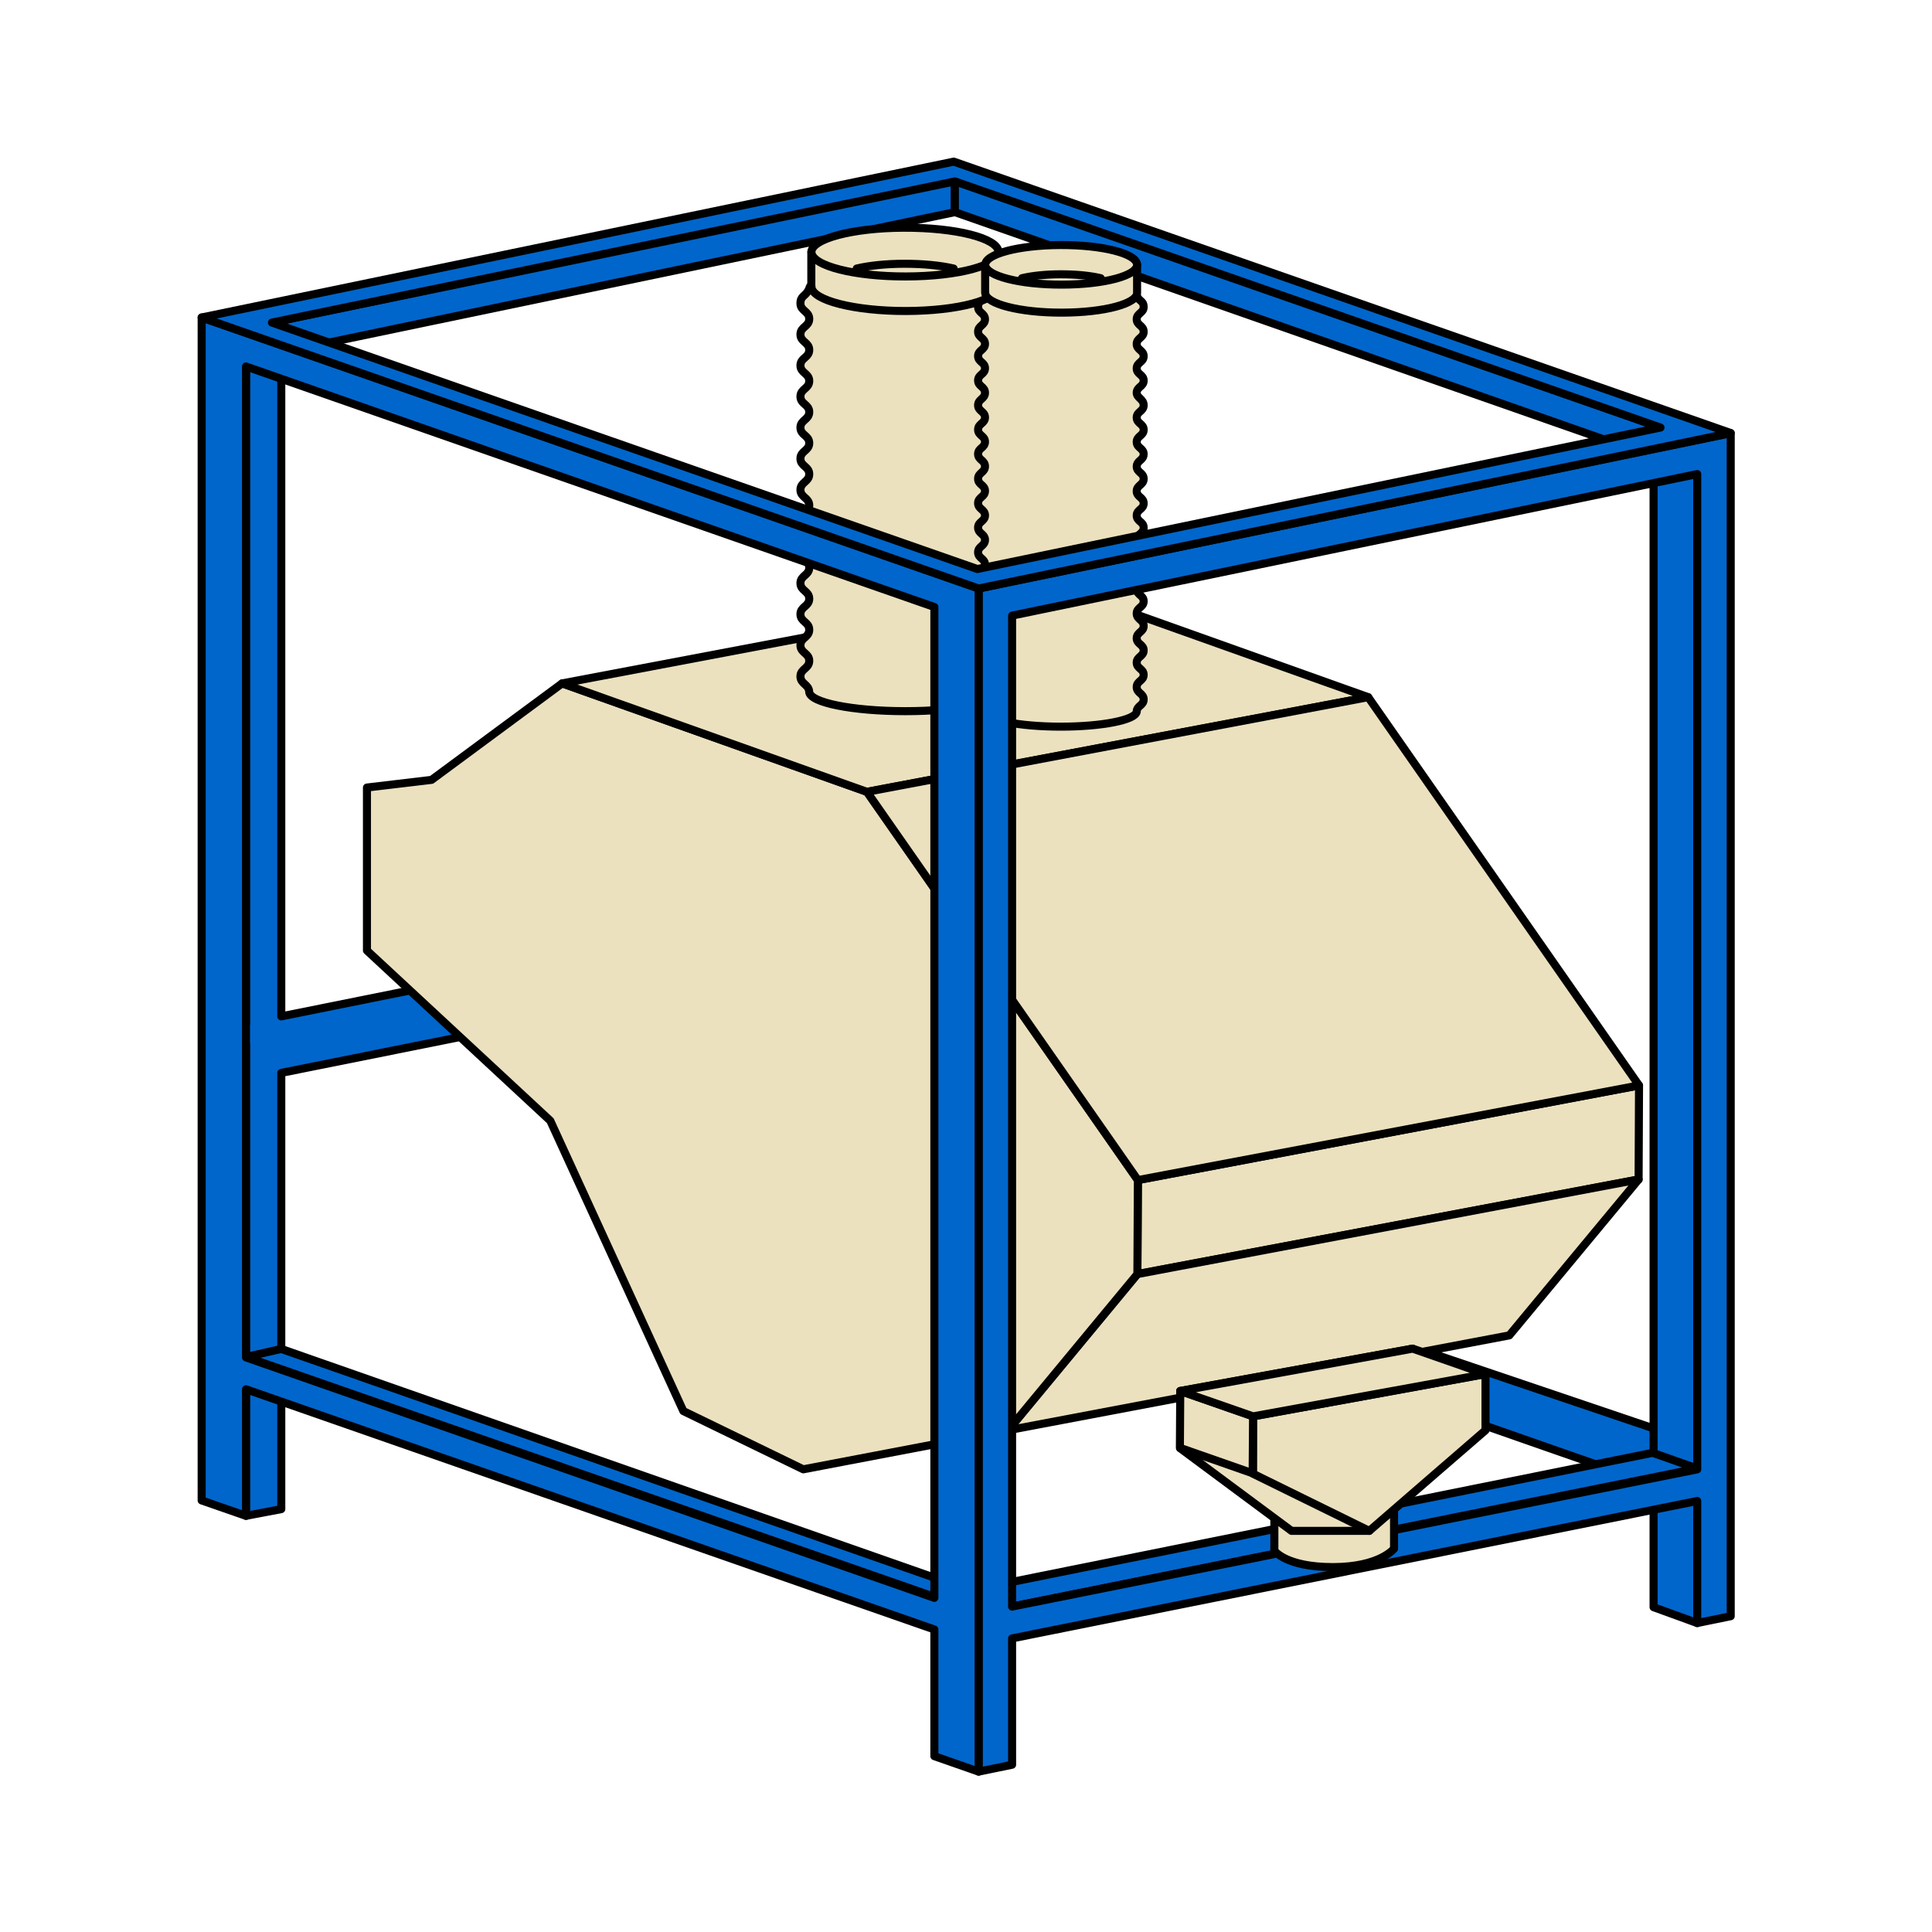
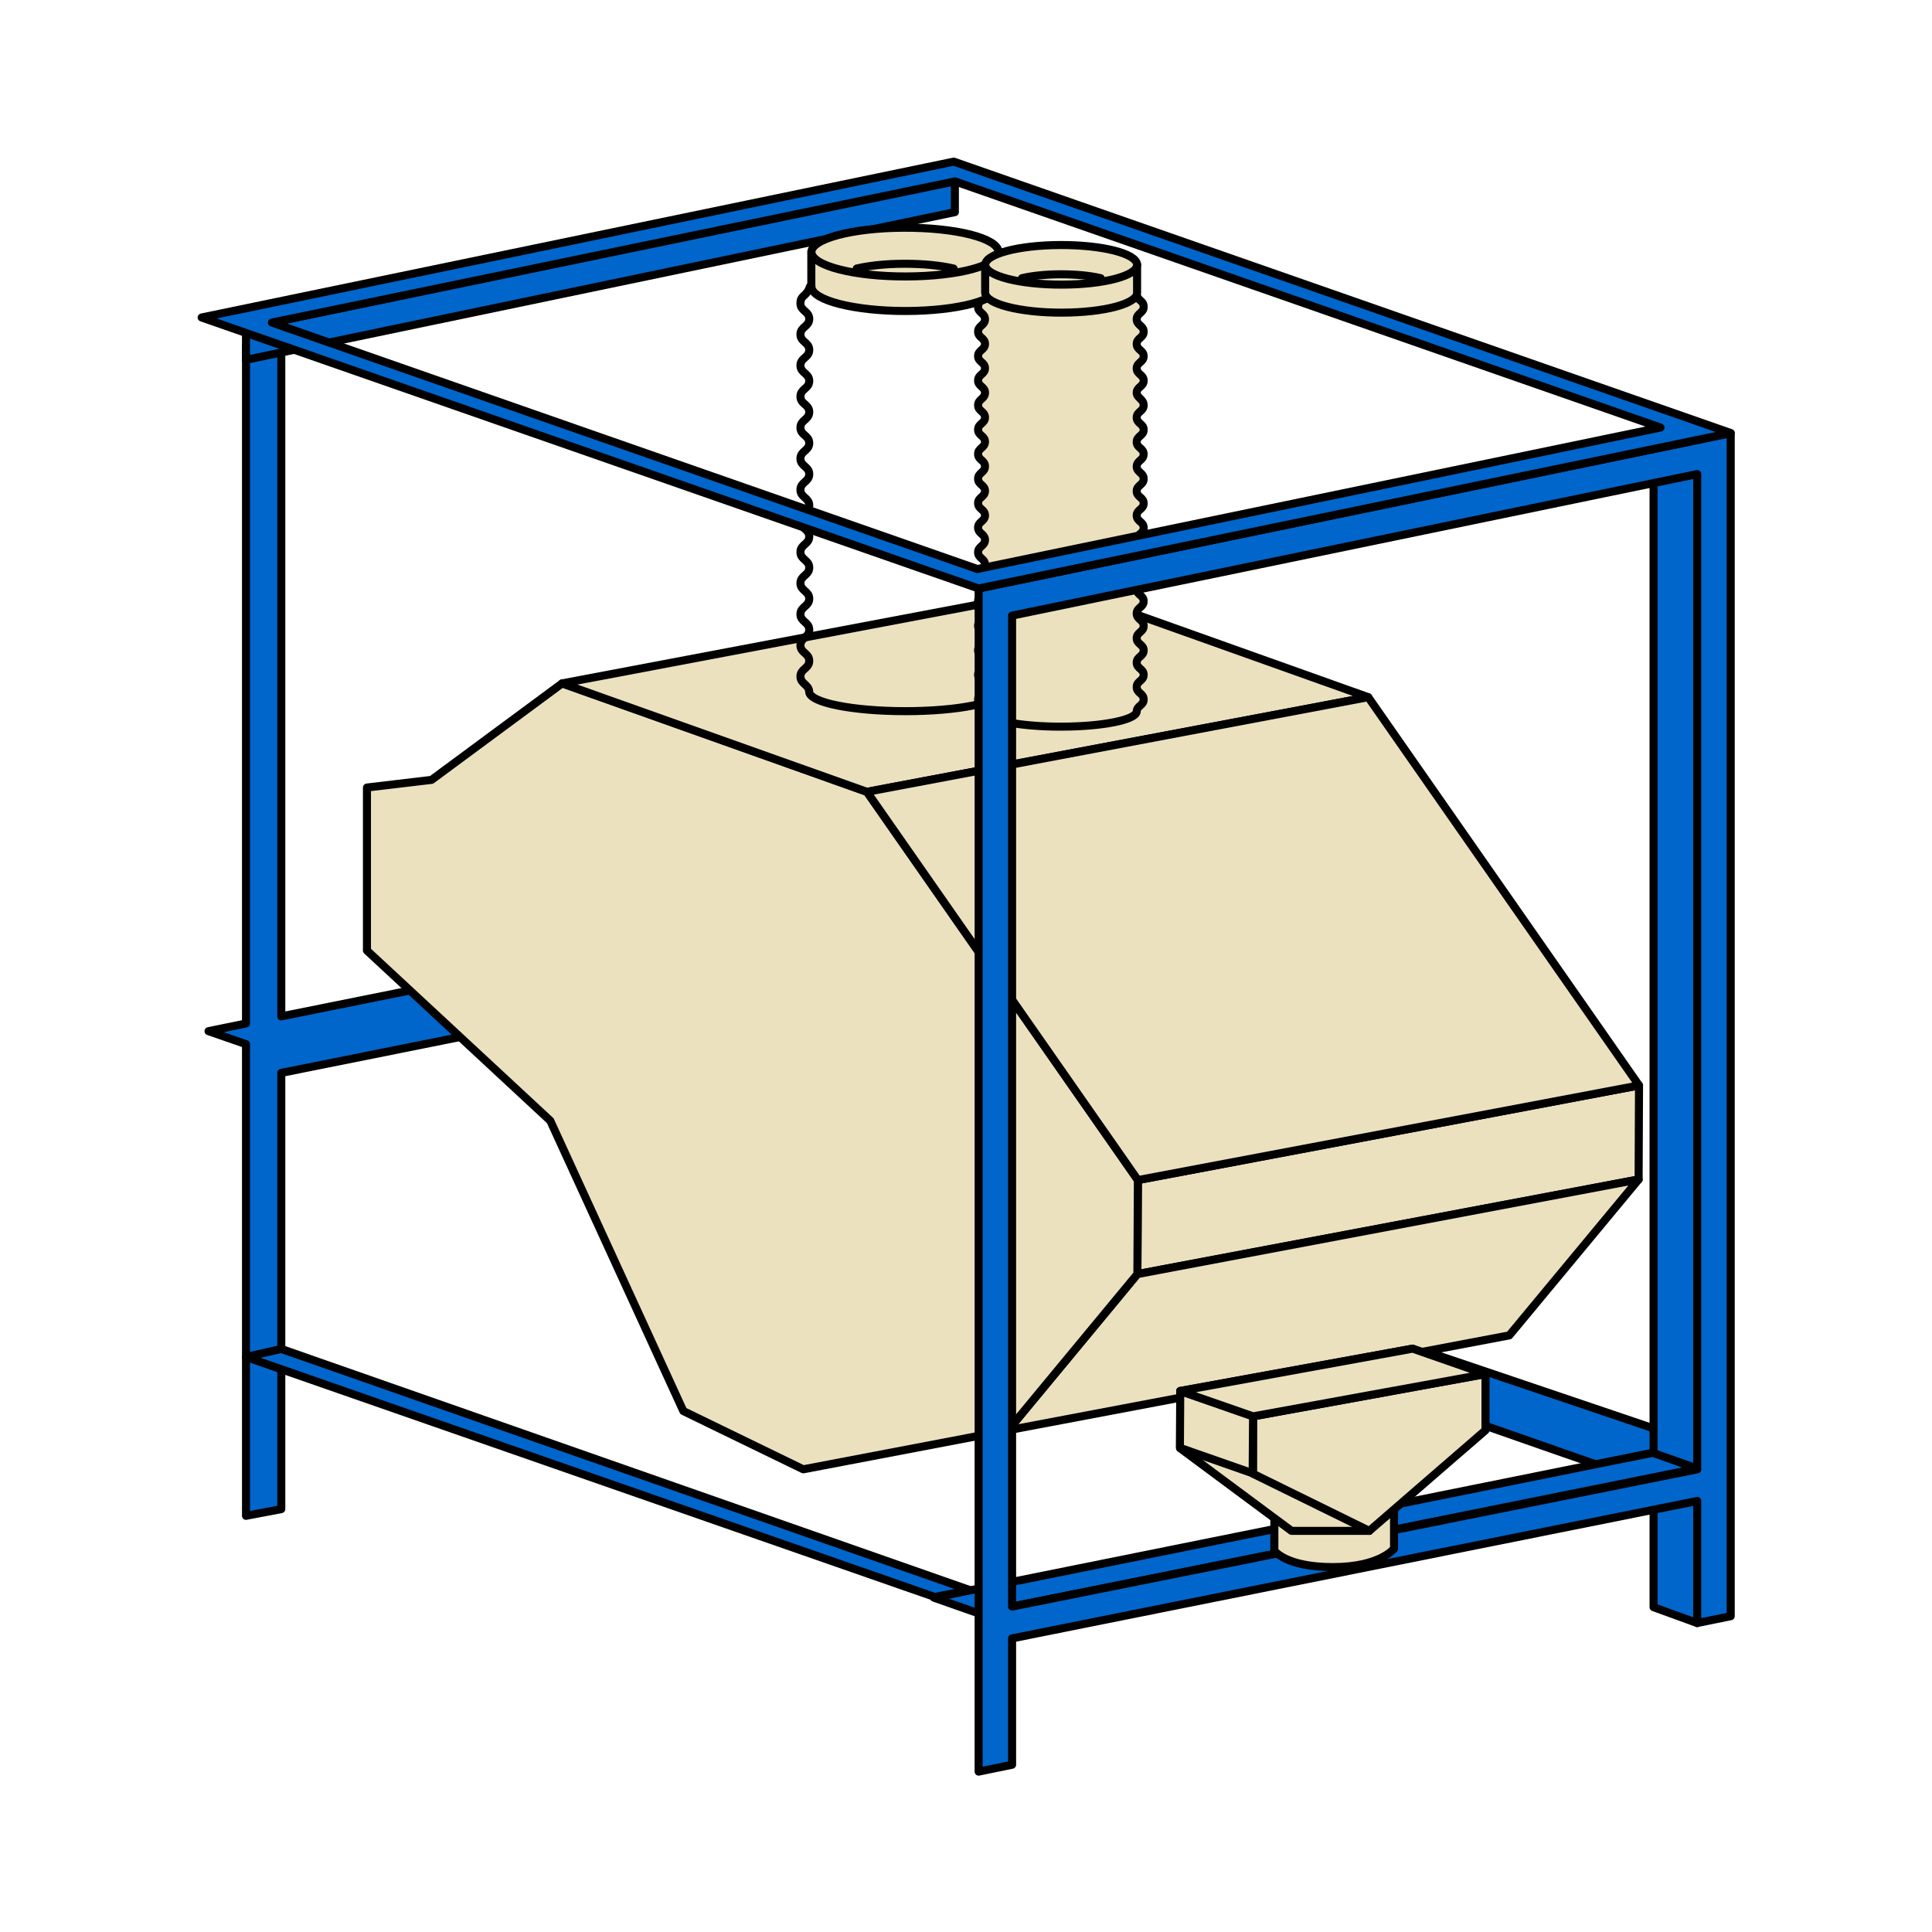
<svg xmlns="http://www.w3.org/2000/svg" width="100%" height="100%" viewBox="0 0 120 120" version="1.1" xml:space="preserve" style="fill-rule:evenodd;clip-rule:evenodd;stroke-linecap:round;stroke-linejoin:round;stroke-miterlimit:10;">
-   <rect id="Stroje" x="-458.988" y="-599.961" width="1280" height="1380" style="fill:none;" />
  <g>
    <g>
      <g>
        <rect x="-60.988" y="-29.961" width="242" height="200" style="fill:none;" />
        <g>
          <path d="M105.506,89.668l-43.353,-14.673l-2.128,0.336l-2.816,-0.977l0,1.961l48.261,16.856l0,-1.978l-2.732,-0.95l2.768,-0.575Z" style="fill:#06c;fill-rule:nonzero;stroke:#000;stroke-width:0.5px;" />
          <path d="M60.361,56.026l-2.77,-0.977l-40.12,8.08l0,-42.105l-2.191,0.415l0,42.132l-2.329,0.477l2.329,0.806l0,29.297l2.191,-0.417l0,-27.095l42.89,-8.602l0,-1.959l0,-0.052Z" style="fill:#06c;fill-rule:nonzero;stroke:#000;stroke-width:0.5px;" />
          <path d="M70.645,79.136l31.132,-5.877l0.026,-5.841l-31.127,5.879l-0.031,5.839Z" style="fill:#ebe1bf;fill-rule:nonzero;stroke:#000;stroke-width:0.5px;" />
          <path d="M70.645,79.136l31.132,-5.877l-8.032,9.684l-31.128,5.892l8.028,-9.699Z" style="fill:#ebe1bf;fill-rule:nonzero;stroke:#000;stroke-width:0.5px;" />
          <path d="M53.85,49.183l16.826,24.114l-0.031,5.839l-8.029,9.699l-12.724,2.427l-7.448,-3.618l-8.265,-18.034l-11.387,-10.57l0,-10.125l4.013,-0.476l8.109,-5.993l18.936,6.737Z" style="fill:#ebe1bf;fill-rule:nonzero;stroke:#000;stroke-width:0.5px;" />
          <path d="M53.85,49.183l31.132,-5.881l-18.941,-6.75l-31.127,5.894l18.936,6.737Z" style="fill:#ebe1bf;fill-rule:nonzero;stroke:#000;stroke-width:0.5px;" />
          <path d="M59.309,13.176l-44.03,9.174l0,-1.979l44.03,-9.173l0,1.978Z" style="fill:#06c;fill-rule:nonzero;stroke:#000;stroke-width:0.5px;" />
          <path d="M53.85,49.183l31.132,-5.881l16.821,24.116l-31.127,5.879l-16.826,-24.114Z" style="fill:#ebe1bf;fill-rule:nonzero;stroke:#000;stroke-width:0.5px;" />
          <path d="M105.418,28.089l-2.711,-0.975l0,72.712l2.711,0.985l0,-72.722Z" style="fill:#06c;fill-rule:nonzero;stroke:#000;stroke-width:0.5px;" />
-           <path d="M59.309,13.176l43.782,15.33l0,-1.973l-43.782,-15.335l0,1.978Z" style="fill:#06c;fill-rule:nonzero;stroke:#000;stroke-width:0.5px;" />
-           <path d="M62.76,20.781c0,-0.483 -0.547,-0.483 -0.547,-0.966c0,-0.483 0.547,-0.483 0.547,-0.969c0,-0.483 -0.304,-0.417 -0.516,-0.863c-0.01,-0.006 -0.02,-0.011 -0.029,-0.027c-0.007,-0.67 -2.685,-1.226 -5.98,-1.226c-3.296,0 -5.966,0.556 -5.975,1.226c-0.01,0.016 -0.014,0.021 -0.024,0.029c-0.217,0.442 -0.519,0.378 -0.519,0.859c0,0.481 0.546,0.481 0.546,0.964c0,0.481 -0.546,0.481 -0.546,0.963c0,0.484 0.546,0.484 0.546,0.966c0,0.48 -0.546,0.48 -0.546,0.962c0,0.482 0.546,0.482 0.546,0.965c0,0.481 -0.546,0.481 -0.546,0.964c0,0.483 0.546,0.483 0.546,0.964c0,0.483 -0.546,0.483 -0.546,0.965c0,0.483 0.546,0.483 0.546,0.964c0,0.481 -0.546,0.481 -0.546,0.963c0,0.484 0.546,0.484 0.546,0.964c0,0.49 -0.546,0.49 -0.546,0.973c0,0.486 0.546,0.486 0.546,0.971c0,0.487 -0.546,0.487 -0.546,0.968c0,0.487 0.546,0.487 0.546,0.968c0,0.48 -0.546,0.48 -0.546,0.963c0,0.484 0.546,0.484 0.546,0.965c0,0.483 -0.546,0.483 -0.546,0.965c0,0.484 0.546,0.484 0.546,0.966c0,0.482 -0.546,0.482 -0.546,0.964c0,0.481 0.546,0.481 0.546,0.964c0,0.484 -0.546,0.484 -0.546,0.966c0,0.483 0.546,0.483 0.546,0.965c0,0.486 -0.546,0.486 -0.546,0.968c0,0.465 0.509,0.489 0.543,0.94l0,0.005c0,0.674 2.672,1.213 5.975,1.213c3.252,0 5.892,-0.528 5.978,-1.191c0,-0.483 0.547,-0.483 0.547,-0.966c0,-0.48 -0.547,-0.48 -0.547,-0.962c0,-0.483 0.547,-0.483 0.547,-0.964c0,-0.482 -0.547,-0.482 -0.547,-0.964c0,-0.483 0.547,-0.483 0.547,-0.964c0,-0.482 -0.547,-0.482 -0.547,-0.964c0,-0.483 0.547,-0.483 0.547,-0.964c0,-0.482 -0.547,-0.482 -0.547,-0.966c0,-0.481 0.547,-0.481 0.547,-0.963c0,-0.483 -0.547,-0.483 -0.547,-0.97c0,-0.482 0.547,-0.482 0.547,-0.968c0,-0.487 -0.547,-0.487 -0.547,-0.972c0,-0.482 0.547,-0.482 0.547,-0.967c0,-0.482 -0.547,-0.482 -0.547,-0.965c0,-0.483 0.547,-0.483 0.547,-0.964c0,-0.481 -0.547,-0.481 -0.547,-0.965c0,-0.482 0.547,-0.482 0.547,-0.962c0,-0.484 -0.547,-0.484 -0.547,-0.966c0,-0.483 0.547,-0.483 0.547,-0.964c0,-0.484 -0.547,-0.484 -0.547,-0.967c0,-0.481 0.547,-0.481 0.547,-0.964c0,-0.483 -0.547,-0.483 -0.547,-0.964c0,-0.483 0.547,-0.483 0.547,-0.965" style="fill:#ebe1bf;fill-rule:nonzero;" />
          <path d="M62.76,20.781c0,-0.483 -0.547,-0.483 -0.547,-0.966c0,-0.483 0.547,-0.483 0.547,-0.969c0,-0.483 -0.304,-0.417 -0.516,-0.863c-0.01,-0.006 -0.02,-0.011 -0.029,-0.027c-0.007,-0.67 -2.685,-1.226 -5.98,-1.226c-3.296,0 -5.966,0.556 -5.975,1.226c-0.01,0.016 -0.014,0.021 -0.024,0.029c-0.217,0.442 -0.519,0.378 -0.519,0.859c0,0.481 0.546,0.481 0.546,0.964c0,0.481 -0.546,0.481 -0.546,0.963c0,0.484 0.546,0.484 0.546,0.966c0,0.48 -0.546,0.48 -0.546,0.962c0,0.482 0.546,0.482 0.546,0.965c0,0.481 -0.546,0.481 -0.546,0.964c0,0.483 0.546,0.483 0.546,0.964c0,0.483 -0.546,0.483 -0.546,0.965c0,0.483 0.546,0.483 0.546,0.964c0,0.481 -0.546,0.481 -0.546,0.963c0,0.484 0.546,0.484 0.546,0.964c0,0.49 -0.546,0.49 -0.546,0.973c0,0.486 0.546,0.486 0.546,0.971c0,0.487 -0.546,0.487 -0.546,0.968c0,0.487 0.546,0.487 0.546,0.968c0,0.48 -0.546,0.48 -0.546,0.963c0,0.484 0.546,0.484 0.546,0.965c0,0.483 -0.546,0.483 -0.546,0.965c0,0.484 0.546,0.484 0.546,0.966c0,0.482 -0.546,0.482 -0.546,0.964c0,0.481 0.546,0.481 0.546,0.964c0,0.484 -0.546,0.484 -0.546,0.966c0,0.483 0.546,0.483 0.546,0.965c0,0.486 -0.546,0.486 -0.546,0.968c0,0.465 0.509,0.489 0.543,0.94l0,0.005c0,0.674 2.672,1.213 5.975,1.213c3.252,0 5.892,-0.528 5.978,-1.191c0,-0.483 0.547,-0.483 0.547,-0.966c0,-0.48 -0.547,-0.48 -0.547,-0.962c0,-0.483 0.547,-0.483 0.547,-0.964c0,-0.482 -0.547,-0.482 -0.547,-0.964c0,-0.483 0.547,-0.483 0.547,-0.964c0,-0.482 -0.547,-0.482 -0.547,-0.964c0,-0.483 0.547,-0.483 0.547,-0.964c0,-0.482 -0.547,-0.482 -0.547,-0.966c0,-0.481 0.547,-0.481 0.547,-0.963c0,-0.483 -0.547,-0.483 -0.547,-0.97c0,-0.482 0.547,-0.482 0.547,-0.968c0,-0.487 -0.547,-0.487 -0.547,-0.972c0,-0.482 0.547,-0.482 0.547,-0.967c0,-0.482 -0.547,-0.482 -0.547,-0.965c0,-0.483 0.547,-0.483 0.547,-0.964c0,-0.481 -0.547,-0.481 -0.547,-0.965c0,-0.482 0.547,-0.482 0.547,-0.962c0,-0.484 -0.547,-0.484 -0.547,-0.966c0,-0.483 0.547,-0.483 0.547,-0.964c0,-0.484 -0.547,-0.484 -0.547,-0.967c0,-0.481 0.547,-0.481 0.547,-0.964c0,-0.483 -0.547,-0.483 -0.547,-0.964c0,-0.483 0.547,-0.483 0.547,-0.965Z" style="fill:none;stroke:#000;stroke-width:0.5px;" />
          <path d="M71.035,20.604c0,-0.389 -0.432,-0.389 -0.432,-0.774c0,-0.384 0.432,-0.384 0.432,-0.764c0,-0.38 -0.241,-0.314 -0.414,-0.664c-0.005,-0.016 -0.013,-0.028 -0.018,-0.035c-0.005,-0.522 -2.119,-0.959 -4.713,-0.959c-2.596,0 -4.705,0.437 -4.712,0.959c-0.005,0.007 -0.01,0.02 -0.018,0.035c-0.173,0.35 -0.409,0.283 -0.409,0.662c0,0.378 0.429,0.378 0.429,0.766c0,0.385 -0.429,0.385 -0.429,0.769c0,0.381 0.429,0.381 0.429,0.76c0,0.379 -0.429,0.379 -0.429,0.757c0,0.379 0.429,0.379 0.429,0.758c0,0.378 -0.429,0.378 -0.429,0.758c0,0.377 0.429,0.377 0.429,0.762c0,0.389 -0.427,0.389 -0.429,0.773c0,0.382 0.429,0.382 0.429,0.761c0,0.377 -0.429,0.378 -0.429,0.756l0,0.001c0,0.378 0.429,0.379 0.429,0.756c0,0.378 -0.429,0.379 -0.429,0.757l0,0.002c0,0.379 0.429,0.381 0.429,0.764c0,0.389 -0.429,0.389 -0.429,0.772l0,0.002c0,0.379 0.429,0.379 0.429,0.757c0,0.377 -0.429,0.377 -0.429,0.756l0,0.002c0,0.379 0.429,0.381 0.429,0.757c0,0.377 -0.429,0.378 -0.429,0.757c0,0.343 0.329,0.377 0.414,0.648c0.01,0.026 0.015,0.074 0.015,0.118c0,0.387 -0.429,0.387 -0.429,0.771c0,0.381 0.429,0.381 0.429,0.76c0,0.377 -0.429,0.377 -0.429,0.755l0,0.004c0,0.379 0.429,0.379 0.429,0.758c0,0.375 -0.429,0.377 -0.429,0.754l0,0.007c0,0.374 0.402,0.384 0.427,0.744l0,0.005l0.002,0.009c0,0.389 -0.429,0.389 -0.429,0.772c0,0.382 0.429,0.382 0.429,0.762c0,0.379 -0.429,0.379 -0.429,0.757c0,0.378 0.429,0.378 0.429,0.758c0,0.378 -0.429,0.378 -0.429,0.758c0,0.381 0.429,0.381 0.429,0.765c0,0.388 -0.429,0.388 -0.429,0.771c0,0.371 0.402,0.385 0.427,0.728l0,0.005c0,0.534 2.108,0.958 4.712,0.958c2.563,0 4.641,-0.416 4.711,-0.926l0.002,0c0,-0.38 0.432,-0.38 0.432,-0.763c0,-0.385 -0.432,-0.385 -0.432,-0.773c0,-0.38 0.432,-0.38 0.432,-0.758c0,-0.379 -0.432,-0.379 -0.432,-0.759c0,-0.377 0.432,-0.377 0.432,-0.758c0,-0.378 -0.432,-0.378 -0.432,-0.756c0,-0.379 0.432,-0.379 0.432,-0.763c0,-0.388 -0.432,-0.388 -0.432,-0.771c0,-0.382 0.432,-0.382 0.432,-0.762l0,-0.001l0,-0.001c0,-0.378 -0.432,-0.378 -0.432,-0.757c0,-0.375 0.432,-0.377 0.432,-0.755l0,-0.001l0,-0.001c0,-0.379 -0.432,-0.38 -0.432,-0.756c0,-0.379 0.432,-0.381 0.432,-0.763l0,-0.001l0,-0.003c0,-0.385 -0.432,-0.385 -0.432,-0.77c0,-0.378 0.432,-0.378 0.432,-0.756l0,-0.001l0,-0.002c0,-0.38 -0.432,-0.38 -0.432,-0.758c0,-0.375 0.432,-0.377 0.432,-0.754l0,-0.002l0,-0.002c0,-0.379 -0.432,-0.379 -0.432,-0.757c0,-0.376 0.432,-0.378 0.432,-0.763c0,-0.387 -0.432,-0.387 -0.432,-0.772c0,-0.068 0.013,-0.114 0.043,-0.175c0.106,-0.215 0.389,-0.271 0.389,-0.584c0,-0.38 -0.432,-0.38 -0.432,-0.759c0,-0.378 0.432,-0.378 0.432,-0.756l0,-0.001c0,-0.381 -0.432,-0.381 -0.432,-0.76c0,-0.379 0.432,-0.379 0.432,-0.763l0,-0.001c0,-0.387 -0.432,-0.457 -0.432,-0.771c0,-0.38 0.432,-0.38 0.432,-0.759c0,-0.378 -0.432,-0.378 -0.432,-0.759c0,-0.379 0.432,-0.379 0.432,-0.757c0,-0.378 -0.432,-0.378 -0.432,-0.758c0,-0.379 0.432,-0.379 0.432,-0.762" style="fill:#ebe1bf;fill-rule:nonzero;" />
          <path d="M71.035,20.604c0,-0.389 -0.432,-0.389 -0.432,-0.774c0,-0.384 0.432,-0.384 0.432,-0.764c0,-0.38 -0.241,-0.314 -0.414,-0.664c-0.005,-0.016 -0.013,-0.028 -0.018,-0.035c-0.005,-0.522 -2.119,-0.959 -4.713,-0.959c-2.596,0 -4.705,0.437 -4.712,0.959c-0.005,0.007 -0.01,0.02 -0.018,0.035c-0.173,0.35 -0.409,0.283 -0.409,0.662c0,0.378 0.429,0.378 0.429,0.766c0,0.385 -0.429,0.385 -0.429,0.769c0,0.381 0.429,0.381 0.429,0.76c0,0.379 -0.429,0.379 -0.429,0.757c0,0.379 0.429,0.379 0.429,0.758c0,0.378 -0.429,0.378 -0.429,0.758c0,0.377 0.429,0.377 0.429,0.762c0,0.389 -0.427,0.389 -0.429,0.773c0,0.382 0.429,0.382 0.429,0.761c0,0.377 -0.429,0.378 -0.429,0.756l0,0.001c0,0.378 0.429,0.379 0.429,0.756c0,0.378 -0.429,0.379 -0.429,0.757l0,0.002c0,0.379 0.429,0.381 0.429,0.764c0,0.389 -0.429,0.389 -0.429,0.772l0,0.002c0,0.379 0.429,0.379 0.429,0.757c0,0.377 -0.429,0.377 -0.429,0.756l0,0.002c0,0.379 0.429,0.381 0.429,0.757c0,0.377 -0.429,0.378 -0.429,0.757c0,0.343 0.329,0.377 0.414,0.648c0.01,0.026 0.015,0.074 0.015,0.118c0,0.387 -0.429,0.387 -0.429,0.771c0,0.381 0.429,0.381 0.429,0.76c0,0.377 -0.429,0.377 -0.429,0.755l0,0.004c0,0.379 0.429,0.379 0.429,0.758c0,0.375 -0.429,0.377 -0.429,0.754l0,0.007c0,0.374 0.402,0.384 0.427,0.744l0,0.005l0.002,0.009c0,0.389 -0.429,0.389 -0.429,0.772c0,0.382 0.429,0.382 0.429,0.762c0,0.379 -0.429,0.379 -0.429,0.757c0,0.378 0.429,0.378 0.429,0.758c0,0.378 -0.429,0.378 -0.429,0.758c0,0.381 0.429,0.381 0.429,0.765c0,0.388 -0.429,0.388 -0.429,0.771c0,0.371 0.402,0.385 0.427,0.728l0,0.005c0,0.534 2.108,0.958 4.712,0.958c2.563,0 4.641,-0.416 4.711,-0.926l0.002,0c0,-0.38 0.432,-0.38 0.432,-0.763c0,-0.385 -0.432,-0.385 -0.432,-0.773c0,-0.38 0.432,-0.38 0.432,-0.758c0,-0.379 -0.432,-0.379 -0.432,-0.759c0,-0.377 0.432,-0.377 0.432,-0.758c0,-0.378 -0.432,-0.378 -0.432,-0.756c0,-0.379 0.432,-0.379 0.432,-0.763c0,-0.388 -0.432,-0.388 -0.432,-0.771c0,-0.382 0.432,-0.382 0.432,-0.762l0,-0.001l0,-0.001c0,-0.378 -0.432,-0.378 -0.432,-0.757c0,-0.375 0.432,-0.377 0.432,-0.755l0,-0.001l0,-0.001c0,-0.379 -0.432,-0.38 -0.432,-0.756c0,-0.379 0.432,-0.381 0.432,-0.763l0,-0.001l0,-0.003c0,-0.385 -0.432,-0.385 -0.432,-0.77c0,-0.378 0.432,-0.378 0.432,-0.756l0,-0.001l0,-0.002c0,-0.38 -0.432,-0.38 -0.432,-0.758c0,-0.375 0.432,-0.377 0.432,-0.754l0,-0.002l0,-0.002c0,-0.379 -0.432,-0.379 -0.432,-0.757c0,-0.376 0.432,-0.378 0.432,-0.763c0,-0.387 -0.432,-0.387 -0.432,-0.772c0,-0.068 0.013,-0.114 0.043,-0.175c0.106,-0.215 0.389,-0.271 0.389,-0.584c0,-0.38 -0.432,-0.38 -0.432,-0.759c0,-0.378 0.432,-0.378 0.432,-0.756l0,-0.001c0,-0.381 -0.432,-0.381 -0.432,-0.76c0,-0.379 0.432,-0.379 0.432,-0.763l0,-0.001c0,-0.387 -0.432,-0.457 -0.432,-0.771c0,-0.38 0.432,-0.38 0.432,-0.759c0,-0.378 -0.432,-0.378 -0.432,-0.759c0,-0.379 0.432,-0.379 0.432,-0.757c0,-0.378 -0.432,-0.378 -0.432,-0.758c0,-0.379 0.432,-0.379 0.432,-0.762Z" style="fill:none;stroke:#000;stroke-width:0.5px;" />
          <path d="M105.418,91.213l-44.643,8.994l-2.77,-0.974l44.643,-8.997l2.77,0.977Z" style="fill:#06c;fill-rule:nonzero;stroke:#000;stroke-width:0.5px;" />
          <path d="M15.28,84.283l42.777,14.907l2.178,-0.427l-42.763,-14.978l-2.192,0.498Z" style="fill:#06c;fill-rule:nonzero;stroke:#000;stroke-width:0.5px;" />
          <path d="M105.418,91.265l-42.555,8.523l0,-61.552l42.555,-8.791l0,61.82Zm-44.633,-54.712l0,73.486l2.078,-0.428l0,-7.848l42.555,-8.534l0,7.581l2.08,-0.425l0,-73.476l-46.713,9.644Z" style="fill:#06c;fill-rule:nonzero;stroke:#000;stroke-width:0.5px;" />
          <path d="M86.587,92.534l0,3.655c0,0 -0.872,1.146 -3.802,1.146c-2.927,0 -3.632,-1.019 -3.632,-1.019l0,-3.782l7.434,0Z" style="fill:#ebe1bf;fill-rule:nonzero;stroke:#000;stroke-width:0.5px;" />
          <path d="M73.307,86.397l14.437,-2.63l-2.694,11.319l-4.83,0l-6.913,-5.13l0,-3.559Z" style="fill:#ebe1bf;fill-rule:nonzero;stroke:#000;stroke-width:0.5px;" />
          <path d="M77.831,87.973l14.436,-2.629l0,3.491l-7.217,6.25l-7.219,-3.546l0,-3.566Z" style="fill:#ebe1bf;fill-rule:nonzero;stroke:#000;stroke-width:0.5px;" />
          <path d="M77.804,91.508l-4.519,-1.582l0.023,-3.529l4.522,1.576l-0.026,3.535Z" style="fill:#ebe1bf;fill-rule:nonzero;stroke:#000;stroke-width:0.5px;" />
          <path d="M92.267,85.344l-4.523,-1.578l-14.437,2.631l4.524,1.576l14.436,-2.629Z" style="fill:#ebe1bf;fill-rule:nonzero;stroke:#000;stroke-width:0.5px;" />
-           <path d="M15.28,84.311l0,-61.549l42.755,14.941l0,61.543l-42.755,-14.935Zm-2.755,-64.592l0,73.476l2.755,0.957l0,-7.862l42.755,14.92l0,7.869l2.75,0.96l0,-7.868l0,-1.965l0,-63.654l-48.26,-16.833Z" style="fill:#06c;fill-rule:nonzero;stroke:#000;stroke-width:0.5px;" />
          <path d="M60.709,35.343l-43.82,-15.308l42.425,-8.768l43.822,15.289l-42.427,8.787Zm-1.469,-25.304l-46.715,9.68l48.261,16.834l46.713,-9.658l-48.259,-16.856Z" style="fill:#06c;fill-rule:nonzero;stroke:#000;stroke-width:0.5px;" />
          <path d="M62.017,17.765l0,-2.126l-11.624,0l0,2.155l0.01,0c0,0 -0.001,0.019 -0.001,0.029c0.046,0.832 2.679,1.501 5.874,1.494c3.257,-0.009 5.785,-0.695 5.741,-1.538l0,-0.014Z" style="fill:#ebe1bf;fill-rule:nonzero;stroke:#000;stroke-width:0.5px;" />
          <path d="M56.276,17.171c-3.196,0.01 -5.829,-0.656 -5.875,-1.498c-0.041,-0.829 2.526,-1.518 5.719,-1.529c3.257,-0.014 5.858,0.651 5.898,1.494c0.044,0.838 -2.485,1.527 -5.742,1.533" style="fill:#ebe1bf;fill-rule:nonzero;" />
          <path d="M56.276,17.171c-3.196,0.01 -5.829,-0.656 -5.875,-1.498c-0.041,-0.829 2.526,-1.518 5.719,-1.529c3.257,-0.014 5.858,0.651 5.898,1.494c0.044,0.838 -2.485,1.527 -5.742,1.533Z" style="fill:none;stroke:#000;stroke-width:0.5px;" />
          <path d="M53.212,16.679c0.786,-0.186 1.807,-0.292 2.931,-0.296c1.197,-0.003 2.278,0.105 3.09,0.296" style="fill:#ebe1bf;fill-rule:nonzero;stroke:#000;stroke-width:0.5px;" />
          <path d="M70.626,18.16l0,-1.727l-9.436,0l0,1.752l0.007,0c0,0 -0.001,0.014 -0.001,0.021c0.037,0.675 2.175,1.22 4.77,1.213c2.644,-0.007 4.696,-0.562 4.66,-1.248l0,-0.011Z" style="fill:#ebe1bf;fill-rule:nonzero;stroke:#000;stroke-width:0.5px;" />
          <path d="M65.966,17.678c-2.595,0.007 -4.733,-0.534 -4.769,-1.218c-0.035,-0.673 2.05,-1.231 4.642,-1.241c2.644,-0.01 4.755,0.529 4.786,1.214c0.037,0.681 -2.015,1.24 -4.659,1.245" style="fill:#ebe1bf;fill-rule:nonzero;" />
          <path d="M65.966,17.678c-2.595,0.007 -4.733,-0.534 -4.769,-1.218c-0.035,-0.673 2.05,-1.231 4.642,-1.241c2.644,-0.01 4.755,0.529 4.786,1.214c0.037,0.681 -2.015,1.24 -4.659,1.245Z" style="fill:none;stroke:#000;stroke-width:0.5px;" />
          <path d="M63.479,17.278c0.637,-0.151 1.467,-0.237 2.378,-0.241c0.972,-0.002 1.851,0.085 2.508,0.241" style="fill:#ebe1bf;fill-rule:nonzero;stroke:#000;stroke-width:0.5px;" />
        </g>
      </g>
    </g>
  </g>
-   <rect x="0.012" y="0.039" width="120" height="120" style="fill:none;" />
</svg>